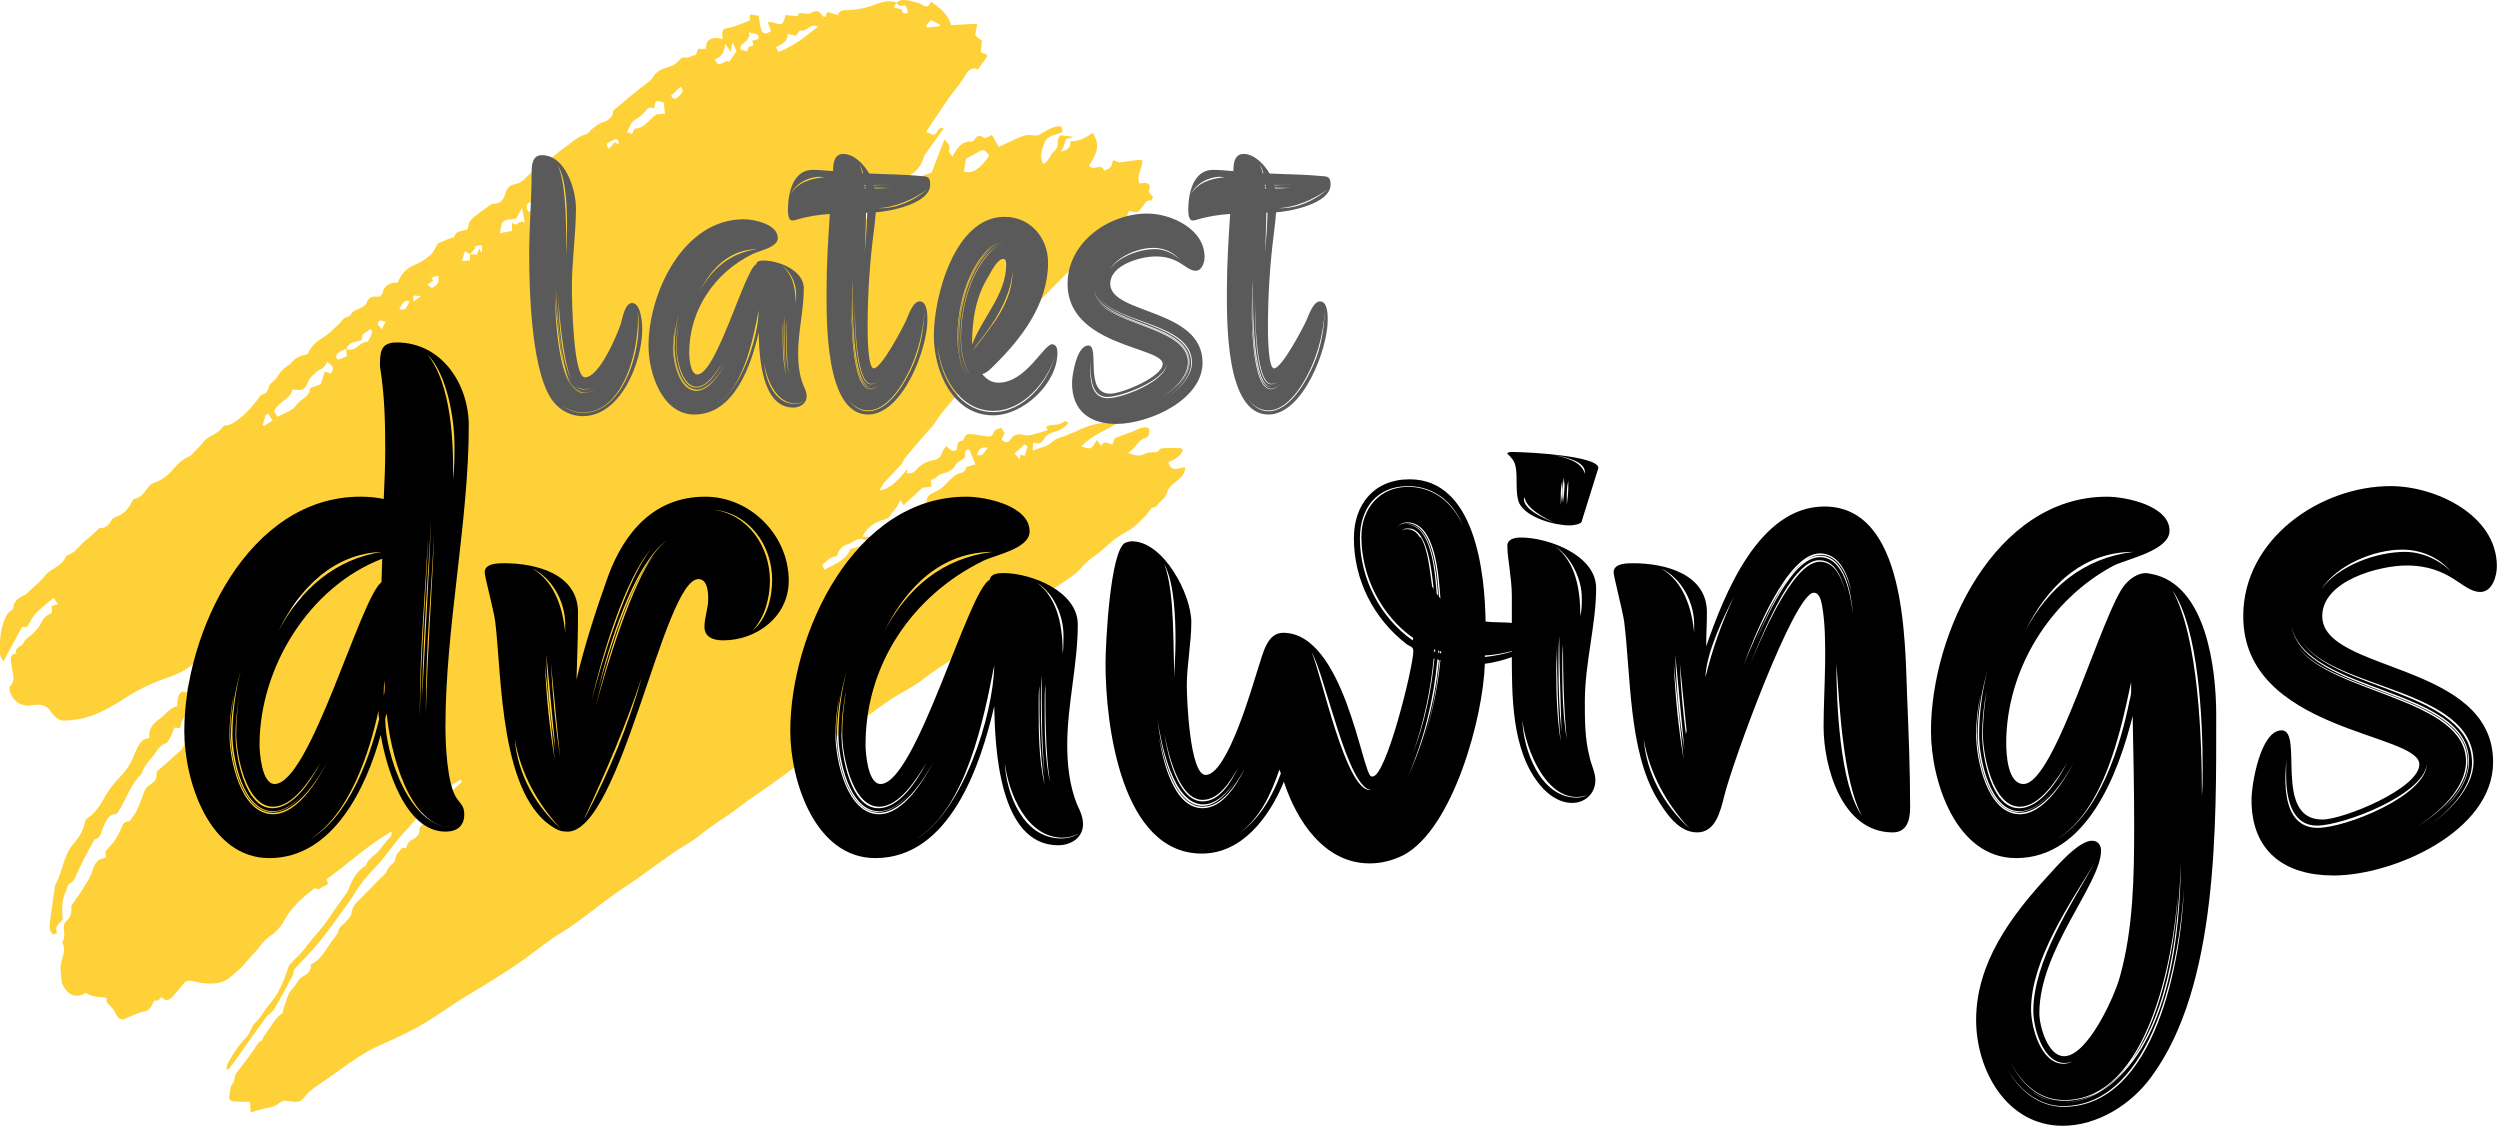
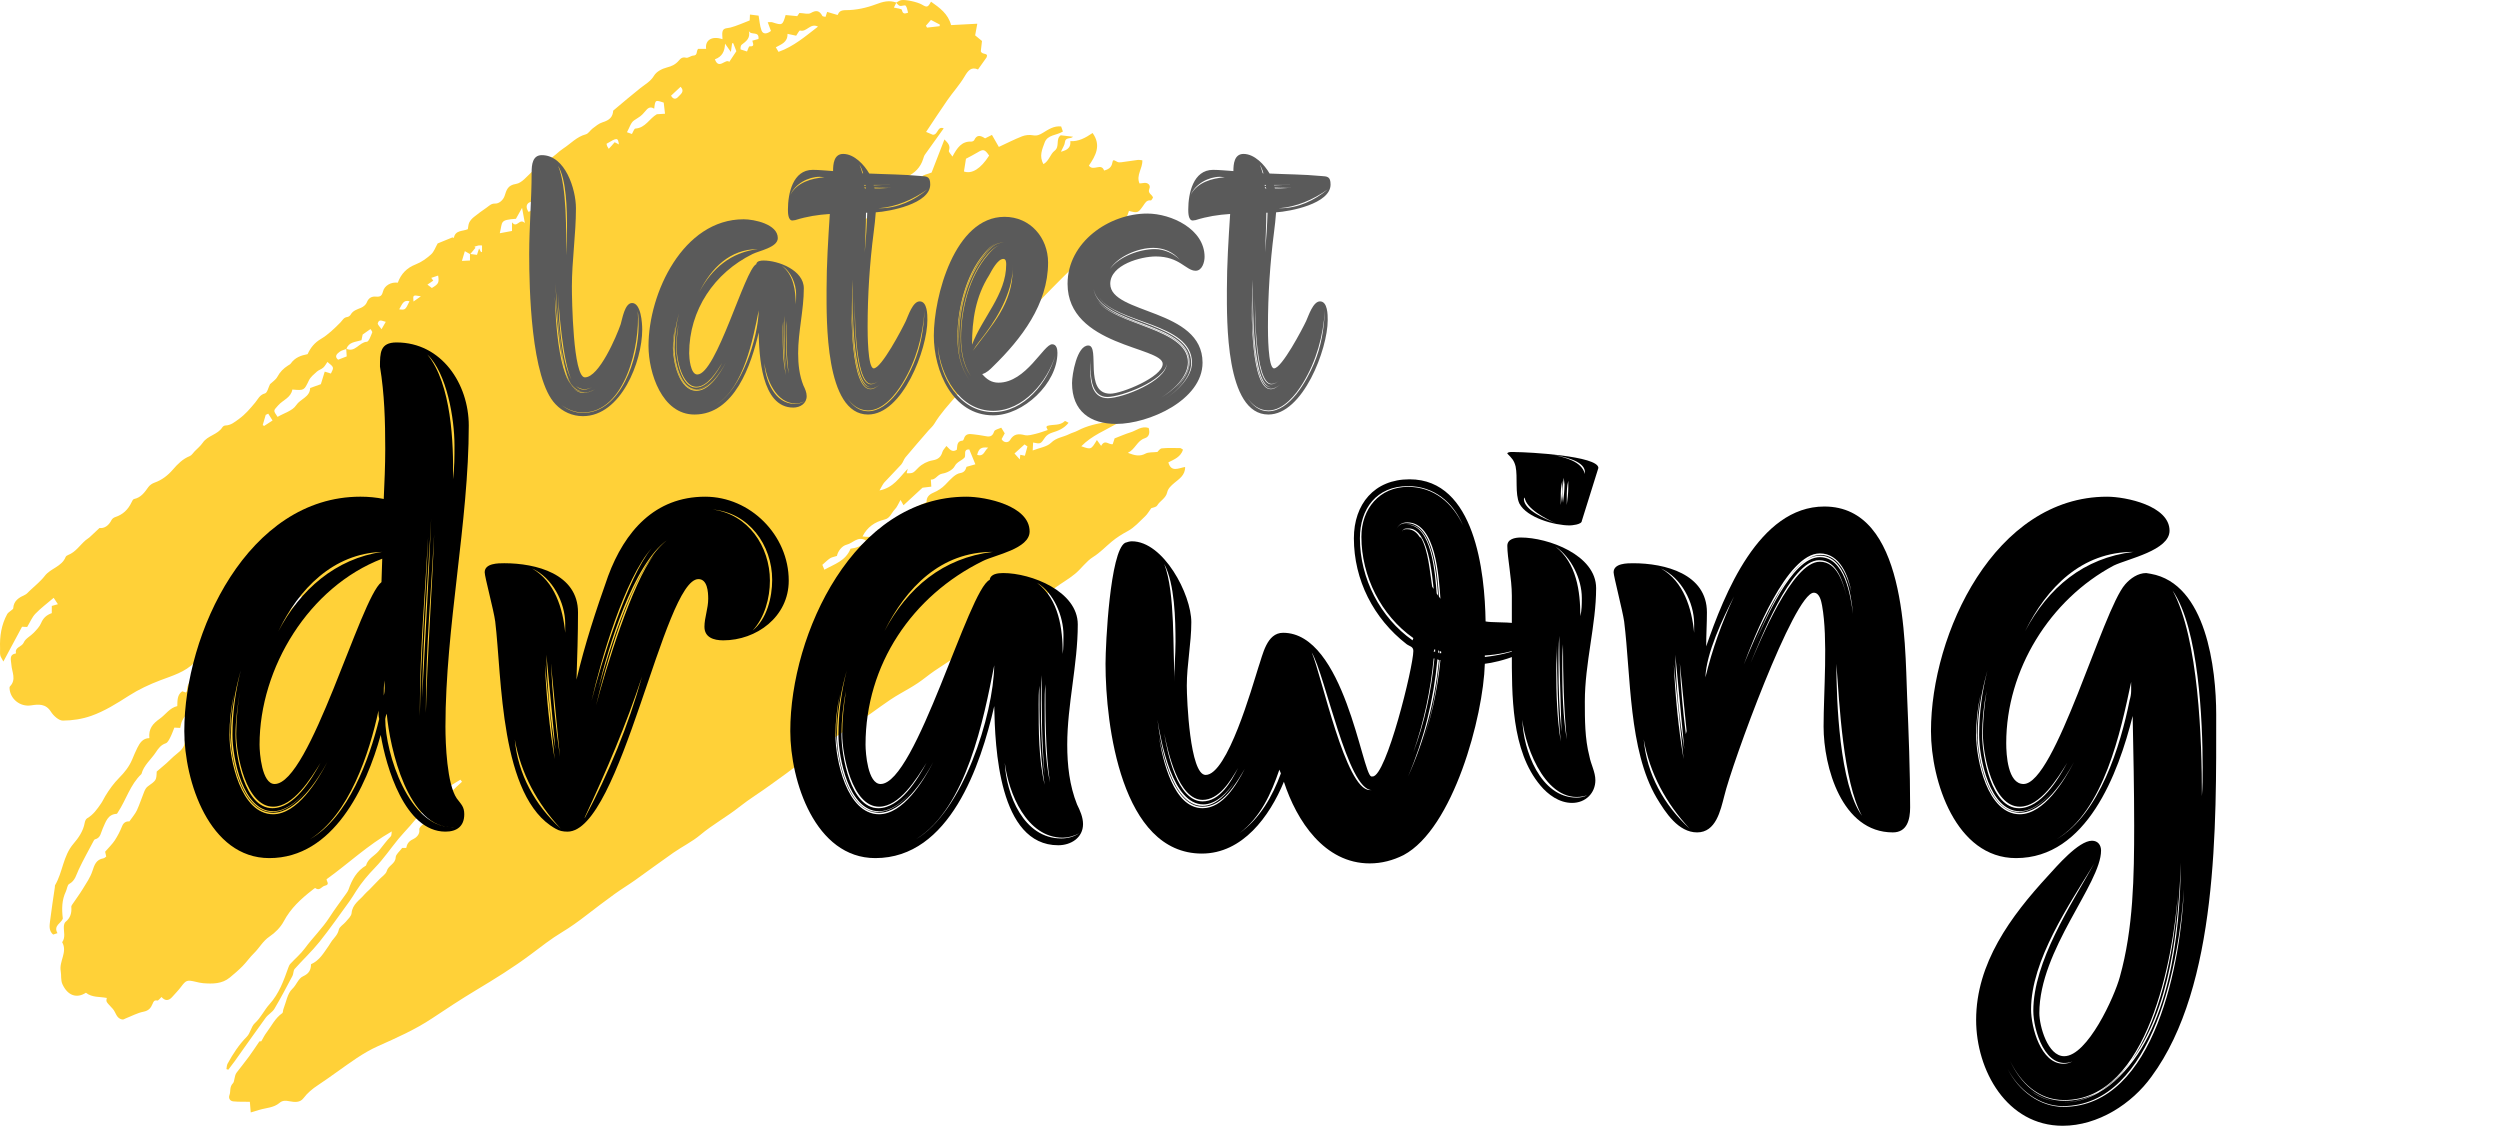
<svg xmlns="http://www.w3.org/2000/svg" width="208" height="94" viewBox="0 0 208 94" fill="none">
  <g clip-path="url(#clip0_1_4)">
    <path d="M74.558 0.228C74.698 0.154 74.83 0.038 74.978 0.012C75.362 -0.056 76.365 0.179 76.704 0.382C77.129 0.636 77.201 0.617 77.46 0.139C78.178 0.646 78.88 1.143 79.131 2.089C79.809 2.053 80.498 2.016 81.311 1.973C81.24 2.362 81.19 2.627 81.132 2.941C81.299 3.078 81.505 3.249 81.701 3.41C81.663 3.734 81.63 4.03 81.603 4.262C81.708 4.598 82.264 4.349 82.084 4.774C81.856 5.097 81.626 5.419 81.37 5.78C80.821 5.539 80.552 5.853 80.259 6.352C79.851 7.048 79.295 7.653 78.832 8.318C78.233 9.179 77.663 10.06 77.051 10.976C77.251 11.06 77.456 11.146 77.614 11.213C78.06 11.218 77.982 10.458 78.515 10.681C77.995 11.406 77.47 12.131 76.955 12.863C76.881 12.969 76.843 13.106 76.803 13.233C76.594 13.918 76.09 14.418 75.505 14.671C74.795 14.979 74.447 15.442 74.305 16.186C74.08 16.186 73.852 16.186 73.618 16.186C73.733 16.931 73.849 16.98 74.391 16.566C74.473 16.503 74.598 16.498 74.687 16.441C74.959 16.267 75.366 16.133 75.452 15.887C75.579 15.525 75.851 15.45 76.082 15.267C76.304 15.091 76.655 15.089 76.733 14.685C76.758 14.557 77.147 14.501 77.509 14.356C77.818 13.56 78.183 12.617 78.577 11.601C78.872 11.902 79.1 12.117 78.946 12.54C78.911 12.638 79.112 12.822 79.243 13.028C79.633 12.296 80.01 11.744 80.82 11.779C80.898 11.782 81.023 11.723 81.053 11.659C81.288 11.15 81.617 11.29 81.959 11.512C82.132 11.425 82.299 11.341 82.53 11.224C82.711 11.541 82.89 11.853 83.103 12.224C83.731 11.933 84.372 11.604 85.039 11.341C85.312 11.234 85.652 11.202 85.939 11.256C86.277 11.32 86.5 11.214 86.772 11.049C87.228 10.772 87.688 10.453 88.287 10.522C88.334 10.658 88.378 10.785 88.432 10.942C87.925 11.269 87.156 11.196 86.915 11.858C86.713 12.412 86.434 13.001 86.818 13.656C87.288 13.389 87.381 12.82 87.731 12.553C88.205 12.193 87.798 11.591 88.252 11.255C88.557 11.291 88.892 11.331 89.277 11.377C89.069 11.584 88.638 11.392 88.601 11.835C88.581 12.072 88.413 12.296 88.268 12.624C88.861 12.483 89.102 12.231 89.051 11.743C89.731 11.784 90.294 11.48 90.903 11.066C91.644 12.088 91.156 12.961 90.596 13.779C90.962 14.29 91.619 13.514 91.86 14.188C92.238 14.092 92.479 13.928 92.549 13.527C92.594 13.271 92.641 13.291 92.963 13.469C93.053 13.518 93.187 13.513 93.296 13.499C93.752 13.441 94.204 13.364 94.659 13.307C94.785 13.292 94.918 13.326 95.042 13.337C95.078 14.018 94.509 14.562 94.805 15.26C94.892 15.252 95.009 15.252 95.121 15.228C95.513 15.148 95.75 15.419 95.632 15.691C95.456 16.104 95.851 16.156 95.932 16.439C95.881 16.509 95.802 16.683 95.751 16.675C95.386 16.619 95.252 16.924 95.109 17.125C94.692 17.71 94.661 17.745 93.931 17.547C93.876 17.699 93.816 17.856 93.766 18.017C93.748 18.076 93.769 18.197 93.753 18.2C93.057 18.353 92.952 19.264 92.245 19.395C90.996 20.593 89.73 21.774 88.503 22.995C87.189 24.301 85.914 25.646 84.621 26.972C83.187 28.442 81.882 30.021 80.644 31.66C80.302 32.112 79.915 32.529 79.543 32.959C78.906 33.696 78.243 34.412 77.737 35.255C77.608 35.47 77.404 35.638 77.238 35.83C76.602 36.567 75.96 37.3 75.337 38.048C75.189 38.225 75.13 38.481 74.978 38.652C74.526 39.156 74.038 39.629 73.582 40.131C73.443 40.285 73.361 40.491 73.174 40.806C74.347 40.57 74.818 39.737 75.525 38.999C75.477 39.192 75.455 39.284 75.433 39.372C76.005 39.398 75.99 39.324 76.411 38.907C76.713 38.607 77.164 38.374 77.582 38.304C78.054 38.224 78.282 38.031 78.41 37.6C78.459 37.434 78.608 37.3 78.743 37.106C78.997 37.34 79.183 37.69 79.607 37.42C79.667 37.143 79.564 36.691 80.097 36.657C80.135 36.654 80.182 36.562 80.198 36.505C80.323 36.063 80.656 36.091 80.998 36.137C81.297 36.178 81.6 36.205 81.895 36.269C82.267 36.349 82.562 36.383 82.713 35.896C82.76 35.743 83.099 35.683 83.302 35.581C83.396 35.732 83.479 35.867 83.594 36.053C83.515 36.2 83.417 36.378 83.334 36.532C83.483 36.837 83.882 36.879 84.042 36.605C84.343 36.094 84.727 36.069 85.25 36.201C85.535 36.273 85.877 36.161 86.184 36.09C86.512 36.013 86.83 35.888 87.167 35.778C87.13 35.697 87.094 35.614 87.056 35.53C87.082 35.497 87.102 35.444 87.134 35.433C87.615 35.282 88.18 35.444 88.598 35.03C88.625 35.003 88.794 35.122 88.904 35.177C88.534 35.651 88.045 35.84 87.525 36.001C87.314 36.066 87.079 36.207 86.957 36.385C86.578 36.938 86.596 36.951 85.954 36.82C85.945 36.999 85.936 37.17 85.921 37.479C86.501 37.252 87.103 37.179 87.447 36.841C87.895 36.398 88.454 36.373 88.944 36.126C89.174 36.009 89.433 35.952 89.66 35.831C90.447 35.412 91.298 35.233 92.166 35.106C92.348 35.079 92.526 34.984 92.705 34.985C92.823 34.985 92.942 35.099 93.071 35.168C91.97 35.802 90.848 36.229 89.963 37.128C90.78 37.415 90.78 37.415 91.262 36.61C91.361 36.749 91.46 36.886 91.613 37.097C91.942 36.517 92.23 37.019 92.579 36.955C92.642 36.76 92.711 36.545 92.735 36.473C93.237 36.28 93.65 36.095 94.079 35.965C94.554 35.82 94.966 35.414 95.569 35.606C95.675 35.963 95.645 36.337 95.244 36.464C94.601 36.668 94.48 37.355 93.84 37.678C94.426 37.904 94.831 37.995 95.304 37.741C95.561 37.603 95.913 37.649 96.297 37.602C96.356 37.55 96.498 37.321 96.66 37.304C97.168 37.252 97.684 37.276 98.198 37.282C98.257 37.282 98.316 37.347 98.427 37.414C98.233 38.019 97.702 38.22 97.207 38.469C97.445 39.333 98.06 38.94 98.602 38.852C98.614 39.551 98.088 39.855 97.711 40.176C97.436 40.409 97.181 40.637 97.111 40.958C96.997 41.469 96.515 41.657 96.278 42.056C96.191 42.202 95.907 42.229 95.787 42.279C95.597 42.536 95.466 42.776 95.278 42.953C94.816 43.388 94.379 43.891 93.835 44.183C93.356 44.44 92.916 44.714 92.499 45.06C91.982 45.489 91.527 45.979 90.941 46.345C90.374 46.7 89.97 47.309 89.443 47.744C88.936 48.162 88.357 48.49 87.822 48.876C87.266 49.279 86.727 49.708 86.174 50.117C85.963 50.274 85.838 50.536 85.454 50.458C85.28 50.423 85.035 50.789 84.811 50.958C84.255 51.376 83.699 51.797 83.128 52.196C82.171 52.863 81.208 53.52 80.24 54.17C79.411 54.727 78.566 55.261 77.74 55.823C77.269 56.143 76.835 56.517 76.361 56.833C75.889 57.147 75.392 57.427 74.899 57.708C73.771 58.346 72.773 59.18 71.69 59.886C70.78 60.478 69.872 61.073 68.973 61.682C68.709 61.861 68.461 62.075 68.242 62.307C68.024 62.539 67.802 62.666 67.478 62.741C67.148 62.818 66.891 63.168 66.638 63.391C65.858 64.079 64.997 64.642 64.17 65.255C63.296 65.902 62.357 66.465 61.506 67.14C60.464 67.967 59.293 68.601 58.27 69.46C57.588 70.033 56.765 70.431 56.03 70.943C54.955 71.69 53.905 72.475 52.837 73.232C52.276 73.629 51.686 73.984 51.129 74.387C50.328 74.966 49.542 75.565 48.759 76.168C48.112 76.667 47.456 77.141 46.753 77.564C45.856 78.104 45.026 78.758 44.185 79.389C42.713 80.494 41.151 81.455 39.576 82.401C38.348 83.139 37.149 83.929 35.956 84.724C34.537 85.669 32.986 86.352 31.442 87.042C30.2 87.598 29.129 88.412 28.029 89.189C27.507 89.56 26.987 89.935 26.452 90.287C25.992 90.588 25.584 90.925 25.246 91.373C24.956 91.756 24.499 91.703 24.079 91.623C23.78 91.565 23.512 91.539 23.251 91.763C22.773 92.172 22.142 92.169 21.577 92.34C21.368 92.403 21.158 92.465 20.861 92.554C20.836 92.24 20.807 91.897 20.788 91.669C20.292 91.66 19.844 91.679 19.403 91.633C19.125 91.604 18.994 91.365 19.093 91.103C19.212 90.791 19.073 90.439 19.384 90.124C19.528 89.978 19.482 89.51 19.688 89.24C20.029 88.794 20.383 88.358 20.715 87.905C21.003 87.513 21.268 87.105 21.584 86.644C21.596 86.643 21.711 86.634 21.742 86.631C21.897 86.367 22.005 86.134 22.156 85.936C22.582 85.375 22.884 84.713 23.487 84.293C23.558 84.243 23.535 84.071 23.578 83.964C23.807 83.385 23.908 82.661 24.319 82.276C24.675 81.942 24.82 81.405 25.208 81.231C25.707 81.007 25.872 80.698 25.875 80.225C26.597 79.909 26.944 79.256 27.362 78.671C27.457 78.538 27.529 78.387 27.63 78.259C27.851 77.979 28.102 77.747 28.189 77.349C28.243 77.1 28.584 76.92 28.772 76.69C28.956 76.465 29.23 76.227 29.252 75.975C29.319 75.217 29.933 74.893 30.337 74.403C30.449 74.266 30.594 74.158 30.718 74.031C31.011 73.733 31.301 73.433 31.59 73.131C31.797 72.914 32.11 72.725 32.18 72.469C32.309 71.997 32.896 71.884 32.922 71.327C32.933 71.081 33.24 70.85 33.459 70.55C33.499 70.55 33.638 70.55 33.797 70.55C33.862 70.215 34.007 69.985 34.38 69.815C34.55 69.738 34.967 69.457 34.884 69.005C34.862 68.885 35.057 68.685 35.196 68.584C35.404 68.434 35.652 68.34 35.808 68.155C36.158 67.735 36.503 67.312 36.859 66.898C36.965 66.776 37.442 66.085 37.547 65.933C37.664 65.762 37.823 65.62 37.971 65.473C38.122 65.324 38.283 65.185 38.439 65.041C38.394 64.984 38.348 64.928 38.302 64.87C37.822 65.174 37.316 65.444 36.869 65.791C36.43 66.131 36.03 66.53 35.652 66.939C35.121 67.512 34.628 68.121 34.115 68.711C33.794 69.08 33.452 69.43 33.142 69.807C32.489 70.604 31.906 71.467 31.192 72.201C30.611 72.799 30.089 73.422 29.641 74.118C29.452 74.413 29.274 74.716 29.068 74.999C28.243 76.132 27.442 77.287 26.566 78.379C25.935 79.166 25.188 79.857 24.517 80.615C24.395 80.752 24.427 81.016 24.334 81.193C23.846 82.113 23.362 83.037 22.831 83.932C22.658 84.222 22.308 84.399 22.105 84.677C21.238 85.866 20.396 87.074 19.542 88.274C19.366 88.52 19.178 88.758 18.995 89C18.944 88.983 18.891 88.966 18.839 88.949C18.869 88.797 18.864 88.627 18.935 88.498C19.38 87.683 19.881 86.915 20.542 86.246C20.836 85.948 20.895 85.406 21.199 85.132C21.709 84.669 21.976 84.044 22.423 83.55C23.218 82.673 23.606 81.585 23.993 80.494C24.031 80.387 24.081 80.272 24.156 80.191C24.556 79.759 25.016 79.374 25.362 78.904C26.017 78.011 26.823 77.243 27.424 76.306C27.861 75.623 28.358 74.979 28.825 74.316C28.893 74.219 28.962 74.117 29 74.007C29.281 73.191 29.679 72.465 30.451 72.013C30.607 71.428 31.168 71.21 31.505 70.805C31.841 70.4 32.142 69.959 32.519 69.579C32.583 69.513 32.562 69.363 32.594 69.175C30.592 70.316 28.981 71.852 27.171 73.152C27.158 73.316 27.484 73.598 27.026 73.692C26.764 73.747 26.592 74.164 26.234 73.887C26.205 73.865 26.045 74.004 25.953 74.076C25.027 74.798 24.182 75.577 23.611 76.65C23.346 77.151 22.893 77.606 22.42 77.924C21.868 78.296 21.582 78.867 21.132 79.306C20.79 79.639 20.516 80.042 20.181 80.382C19.849 80.719 19.488 81.028 19.123 81.329C18.469 81.87 17.688 81.862 16.904 81.802C16.695 81.787 16.487 81.732 16.282 81.685C15.553 81.514 15.48 81.549 15.056 82.114C14.833 82.41 14.569 82.674 14.323 82.952C14.037 83.277 13.737 83.292 13.438 82.951C13.301 83.071 13.173 83.262 13.086 83.245C12.825 83.194 12.775 83.325 12.695 83.518C12.559 83.85 12.375 84.088 11.952 84.171C11.438 84.27 10.957 84.536 10.461 84.729C10.373 84.764 10.28 84.833 10.197 84.823C9.675 84.76 9.652 84.228 9.379 83.932C8.831 83.338 8.806 83.361 8.888 83.029C8.303 82.913 7.664 83.009 7.148 82.596C6.382 83.096 5.629 82.835 5.196 81.89C5.039 81.546 5.115 81.14 5.053 80.806C4.898 79.969 5.642 79.21 5.172 78.393C5.466 77.987 5.295 77.534 5.312 77.097C5.318 76.962 5.357 76.778 5.45 76.703C5.864 76.373 5.976 75.947 5.933 75.447C5.928 75.384 5.975 75.31 6.014 75.252C6.304 74.821 6.617 74.405 6.887 73.962C7.181 73.481 7.515 73 7.687 72.472C7.856 71.951 8.004 71.513 8.607 71.412C8.69 71.398 8.762 71.317 8.838 71.268C8.793 71.07 8.754 70.891 8.748 70.863C9.071 70.488 9.351 70.224 9.555 69.91C9.795 69.542 9.999 69.142 10.161 68.732C10.302 68.378 10.566 68.326 10.766 68.34C11.013 67.981 11.248 67.722 11.39 67.417C11.623 66.912 11.789 66.376 12.001 65.86C12.065 65.703 12.16 65.527 12.292 65.433C13.005 64.919 13.01 64.928 13.038 64.195C13.347 63.932 13.599 63.725 13.842 63.508C14.116 63.263 14.367 62.991 14.655 62.765C15.088 62.426 15.464 62.071 15.367 61.457C16.201 61.419 16.37 61.176 16.26 60.575C16.443 60.289 16.578 60.073 16.717 59.86C16.757 59.797 16.794 59.725 16.851 59.684C17.283 59.369 17.284 59.372 17.182 58.811C17.285 58.755 17.397 58.688 17.514 58.632C17.625 58.579 17.828 58.555 17.84 58.489C17.957 57.855 18.572 57.61 18.879 57.12C19.065 56.823 19.445 56.652 19.504 56.238C19.514 56.167 19.637 56.053 19.703 56.057C20.352 56.09 20.4 55.675 20.357 55.153C20.807 54.95 21.17 54.662 21.308 54.127C21.36 53.928 21.566 53.699 21.756 53.621C22.282 53.408 22.564 53.01 22.799 52.526C22.889 52.342 23.095 52.218 23.23 52.052C23.425 51.811 23.811 51.648 23.583 51.35C23.928 50.988 24.205 50.698 24.532 50.356C24.645 50.324 24.93 50.321 25.077 50.175C25.18 50.073 25.095 49.778 25.093 49.604C24.588 49.902 24.091 50.08 23.753 50.42C23.069 51.108 22.001 51.305 21.54 52.302C21.377 52.654 20.871 52.845 20.518 53.105C20.468 53.142 20.369 53.133 20.339 53.178C19.993 53.69 19.649 54.204 19.321 54.728C19.172 54.966 19.046 55.148 18.767 55.322C18.3 55.611 17.978 56.151 17.627 56.611C17.324 57.009 17.066 57.441 16.785 57.858C16.71 57.97 16.623 58.18 16.553 58.175C16.129 58.143 16.18 58.396 16.146 58.69C16.109 59.014 16.021 59.348 15.585 59.452C15.414 59.492 15.269 59.755 15.168 59.946C15.072 60.129 15.049 60.35 14.991 60.563C14.83 60.554 14.698 60.548 14.508 60.537C14.398 60.805 14.301 61.089 14.165 61.353C14.07 61.536 13.953 61.787 13.792 61.841C13.392 61.974 13.176 62.268 12.969 62.584C12.572 63.191 11.964 63.657 11.768 64.398C10.836 65.277 10.502 66.528 9.822 67.564C9.787 67.617 9.746 67.708 9.704 67.71C8.943 67.759 8.801 68.392 8.548 68.929C8.388 69.269 8.382 69.726 7.898 69.833C7.861 69.841 7.825 69.893 7.804 69.933C7.381 70.734 6.938 71.524 6.551 72.342C6.341 72.786 6.257 73.276 5.755 73.546C5.597 73.63 5.58 73.964 5.479 74.175C5.14 74.882 5.13 75.623 5.227 76.428C5.11 76.801 4.416 77.005 4.782 77.64C4.658 77.68 4.54 77.718 4.42 77.756C4.042 77.43 4.121 77.004 4.167 76.613C4.281 75.673 4.431 74.738 4.566 73.801C4.573 73.754 4.555 73.695 4.577 73.658C5.222 72.572 5.242 71.218 6.108 70.205C6.526 69.717 6.93 69.149 7.047 68.457C7.07 68.323 7.141 68.147 7.245 68.086C7.763 67.786 8.078 67.328 8.41 66.846C8.553 66.639 8.641 66.428 8.763 66.228C9.088 65.693 9.463 65.171 9.902 64.728C10.357 64.271 10.742 63.79 10.994 63.197C11.133 62.869 11.266 62.536 11.427 62.22C11.634 61.814 11.87 61.424 12.427 61.411C12.349 60.635 12.702 60.213 13.289 59.801C13.774 59.462 14.108 58.896 14.75 58.747C14.764 58.274 14.737 57.811 15.162 57.516C15.267 57.551 15.372 57.587 15.472 57.62C15.511 57.555 15.556 57.516 15.555 57.476C15.548 57.005 15.792 56.669 16.119 56.37C16.467 56.053 16.543 55.629 16.617 55.133C16.437 55.119 16.25 55.049 16.194 55.107C15.403 55.925 14.329 56.222 13.334 56.601C12.417 56.951 11.541 57.36 10.727 57.881C9.72 58.525 8.706 59.166 7.587 59.561C6.842 59.823 6.019 59.95 5.23 59.954C4.895 59.956 4.452 59.556 4.241 59.222C3.804 58.528 3.205 58.592 2.576 58.689C1.675 58.827 0.828 58.153 0.792 57.239C0.791 57.195 0.8 57.136 0.828 57.108C1.384 56.54 0.984 55.904 0.946 55.3C0.921 54.904 0.725 54.475 1.333 54.358C1.203 53.827 1.822 53.834 1.976 53.459C2.111 53.128 2.54 52.929 2.81 52.643C3.04 52.4 3.293 52.143 3.418 51.842C3.593 51.42 3.868 51.17 4.309 51.013C4.309 50.827 4.309 50.623 4.309 50.413C4.467 50.369 4.598 50.332 4.817 50.271C4.675 50.054 4.559 49.878 4.466 49.738C3.914 50.211 3.39 50.599 2.944 51.063C2.667 51.351 2.508 51.753 2.26 52.164C2.223 52.162 2.088 52.156 1.834 52.145C1.365 53.02 0.856 53.968 0.281 55.04C0.146 54.777 0.046 54.651 0.02 54.512C-0.015 54.326 0.014 54.13 0.006 53.938C-0.034 52.939 0.115 51.978 0.598 51.093C0.667 50.968 0.819 50.889 0.931 50.788C0.991 50.733 1.096 50.678 1.1 50.619C1.133 49.972 1.584 49.713 2.089 49.483C2.227 49.42 2.334 49.282 2.448 49.171C2.879 48.758 3.363 48.385 3.724 47.916C4.214 47.277 5.142 47.151 5.462 46.337C5.491 46.265 5.593 46.205 5.674 46.173C6.296 45.929 6.644 45.362 7.122 44.948C7.225 44.858 7.351 44.795 7.452 44.703C7.705 44.475 7.949 44.238 8.278 43.929C8.668 43.98 9.037 43.751 9.279 43.267C9.332 43.159 9.466 43.06 9.584 43.023C10.224 42.817 10.659 42.396 10.943 41.794C10.992 41.689 11.065 41.536 11.149 41.519C11.732 41.399 12.031 40.964 12.346 40.521C12.462 40.358 12.665 40.224 12.856 40.156C13.472 39.939 13.964 39.555 14.382 39.071C14.783 38.607 15.202 38.183 15.788 37.947C15.948 37.882 16.059 37.69 16.19 37.554C16.419 37.318 16.684 37.106 16.867 36.837C17.281 36.227 18.112 36.173 18.505 35.545C18.55 35.474 18.66 35.403 18.741 35.402C19.215 35.39 19.519 35.118 19.891 34.849C20.427 34.46 20.823 33.982 21.233 33.491C21.468 33.209 21.599 32.85 22.047 32.731C22.241 32.678 22.331 32.228 22.466 31.962C22.67 31.766 22.948 31.596 23.079 31.347C23.294 30.941 23.591 30.65 23.963 30.412C24.043 30.361 24.141 30.318 24.192 30.245C24.537 29.746 25.055 29.566 25.592 29.466C25.846 28.912 26.176 28.509 26.704 28.197C27.304 27.843 27.822 27.331 28.32 26.832C28.5 26.652 28.59 26.409 28.892 26.375C28.994 26.364 29.123 26.272 29.174 26.18C29.369 25.835 29.704 25.747 30.033 25.61C30.227 25.53 30.448 25.35 30.518 25.162C30.663 24.776 30.942 24.647 31.28 24.678C31.636 24.711 31.773 24.614 31.862 24.257C31.989 23.749 32.545 23.447 33.097 23.519C33.362 22.792 33.838 22.288 34.588 21.997C35.053 21.817 35.489 21.504 35.864 21.167C36.112 20.945 36.229 20.574 36.413 20.255C36.805 20.093 37.217 19.921 37.631 19.756C37.664 19.743 37.718 19.782 37.762 19.797C37.877 19.129 38.496 19.259 38.924 19.067C38.961 18.88 38.962 18.676 39.043 18.511C39.128 18.34 39.27 18.183 39.42 18.062C39.765 17.783 40.125 17.521 40.492 17.27C40.708 17.122 40.86 16.922 41.217 16.936C41.505 16.947 41.866 16.657 41.982 16.302C42.144 15.806 42.234 15.411 42.93 15.304C43.413 15.23 43.839 14.671 44.257 14.292C44.698 13.892 45.116 13.494 45.678 13.238C46.111 13.041 46.442 12.628 46.851 12.364C47.474 11.962 47.98 11.377 48.74 11.176C48.957 11.119 49.107 10.835 49.309 10.686C49.566 10.496 49.825 10.269 50.119 10.18C50.726 9.995 50.983 9.73 51.018 9.205C51.821 8.535 52.536 7.916 53.277 7.331C53.683 7.01 54.127 6.781 54.421 6.288C54.616 5.961 55.086 5.713 55.477 5.616C55.892 5.514 56.215 5.354 56.479 5.04C56.639 4.851 56.783 4.726 57.081 4.803C57.255 4.848 57.48 4.633 57.686 4.625C58.067 4.609 57.906 4.26 58.085 4.063C58.284 4.063 58.519 4.063 58.75 4.063C58.648 3.37 59.201 2.952 60.112 3.262C60.112 3.028 60.054 2.782 60.125 2.583C60.225 2.305 60.527 2.359 60.772 2.293C61.312 2.149 61.826 1.909 62.373 1.701C62.38 1.555 62.388 1.393 62.397 1.21C62.672 1.245 62.927 1.278 63.116 1.302C63.188 1.699 63.212 2.132 63.353 2.523C63.473 2.855 63.782 2.854 64.144 2.576C64.067 2.366 63.986 2.147 63.876 1.85C64.026 1.85 64.154 1.819 64.262 1.855C65.086 2.122 65.112 2.113 65.364 1.251C65.663 1.28 65.974 1.31 66.331 1.344C66.38 1.272 66.482 1.121 66.51 1.08C66.88 1.091 67.237 1.212 67.451 1.087C67.906 0.821 68.178 0.873 68.42 1.325C68.45 1.38 68.59 1.376 68.685 1.401C68.73 1.262 68.768 1.144 68.818 0.991C69.118 1.08 69.384 1.158 69.688 1.248C69.808 0.971 69.946 0.843 70.388 0.844C71.216 0.844 72.081 0.658 72.862 0.363C73.456 0.139 73.98 -0.008 74.577 0.214C74.511 0.348 74.445 0.483 74.372 0.629C74.64 0.701 75.012 0.722 75.034 0.822C75.112 1.175 75.265 1.156 75.552 1.057C75.483 0.835 75.47 0.602 75.349 0.473C75.277 0.397 75.025 0.524 74.87 0.487C74.752 0.459 74.661 0.318 74.558 0.228ZM69.806 20.262C70.135 20.117 70.55 20.029 70.261 19.328C70.037 19.615 69.86 19.823 69.711 20.05C69.687 20.086 69.786 20.205 69.829 20.286C69.526 20.183 69.315 20.292 69.25 20.597C69.227 20.709 69.324 20.846 69.413 21.112C69.592 20.725 69.699 20.493 69.806 20.262ZM39.102 21.129C39.303 21.155 39.504 21.181 39.684 21.204C39.746 21.015 39.795 20.865 39.859 20.671C39.934 20.814 39.977 20.897 40.021 20.979C40.049 20.971 40.077 20.962 40.105 20.953C40.105 20.777 40.105 20.602 40.105 20.422C39.985 20.422 39.889 20.408 39.8 20.426C39.688 20.448 39.581 20.495 39.472 20.531C39.501 20.56 39.53 20.588 39.56 20.616C39.413 20.793 39.265 20.969 39.118 21.147C38.973 21.065 38.828 20.984 38.675 20.897C38.586 21.193 38.513 21.437 38.432 21.708C38.664 21.697 38.884 21.686 39.103 21.675C39.102 21.455 39.102 21.292 39.102 21.129ZM28.804 29.011C29.542 29.368 29.878 28.47 30.52 28.436C30.686 28.427 30.849 27.947 30.966 27.664C30.997 27.587 30.856 27.438 30.822 27.377C30.592 27.538 30.39 27.681 30.172 27.834C30.142 27.98 30.106 28.157 30.075 28.306C29.568 28.463 29.021 28.444 28.824 29.031C28.633 29.108 28.415 29.148 28.257 29.269C28.041 29.434 27.791 29.646 28.13 29.93C28.36 29.84 28.584 29.753 28.847 29.651C28.833 29.425 28.819 29.218 28.804 29.011ZM80.644 37.39C80.138 37.372 80.361 37.814 80.269 38.045C80.028 38.34 79.637 38.384 79.421 38.8C79.262 39.104 78.782 39.345 78.413 39.403C77.983 39.47 77.856 39.933 77.446 39.902C77.461 40.121 77.472 40.279 77.486 40.489C77.182 40.526 76.91 40.558 76.754 40.577C76.186 41.101 75.683 41.565 75.172 42.036C75.094 41.898 75.043 41.806 74.924 41.593C74.735 41.918 74.64 42.19 74.457 42.371C74.173 42.653 74.065 43.112 73.61 43.221C72.796 43.415 72.159 43.843 71.761 44.633C72.65 44.736 72.832 44.65 73.032 44.059C73.745 44.29 74.125 43.66 74.499 43.33C75.268 42.65 76.121 42.19 77.092 41.782C77.071 41.399 77.267 41.155 77.663 40.989C78.022 40.84 78.376 40.61 78.645 40.33C79.121 39.834 79.483 39.425 79.889 39.36C80.243 39.303 80.335 39.096 80.415 38.838C80.666 38.767 80.908 38.7 81.152 38.631C80.99 38.235 80.835 37.856 80.644 37.39ZM24.325 32.408C24.204 33.097 23.54 33.276 23.149 33.722C22.756 34.171 22.702 34.123 23.095 34.684C23.625 34.372 24.337 34.179 24.64 33.716C24.986 33.184 25.788 33.046 25.805 32.282C26.084 32.182 26.363 32.082 26.696 31.964C26.79 31.66 26.897 31.312 27.017 30.92C27.164 30.965 27.348 31.022 27.532 31.079C27.796 30.558 27.796 30.558 27.24 30.115C27.132 30.268 27.037 30.457 26.892 30.588C26.738 30.726 26.512 30.785 26.357 30.924C26.117 31.141 25.841 31.362 25.705 31.643C25.296 32.487 25.319 32.499 24.325 32.408ZM54.429 9.044C54.065 8.801 53.863 9.044 53.695 9.244C53.313 9.7 53.289 9.656 52.749 10.021C52.48 10.203 52.374 10.631 52.163 11.001C52.354 11.07 52.479 11.114 52.577 11.149C52.682 10.972 52.763 10.702 52.858 10.697C53.704 10.648 54.028 9.855 54.652 9.504C54.87 9.491 55.101 9.476 55.329 9.463C55.289 9.123 55.255 8.826 55.221 8.537C54.517 8.303 54.517 8.303 54.429 9.044ZM82.296 12.945C81.929 12.411 81.812 12.387 81.319 12.689C81.017 12.874 80.696 13.03 80.369 13.206C80.321 13.511 80.261 13.889 80.201 14.267C80.863 14.501 81.602 14.034 82.296 12.945ZM72.058 44.979C71.378 44.554 70.967 45.195 70.454 45.314C70.041 45.409 69.711 45.872 69.632 46.252C69.386 46.334 69.2 46.358 69.059 46.452C68.843 46.595 68.658 46.787 68.419 46.993C68.442 47.049 68.5 47.19 68.587 47.401C69.427 46.93 70.359 46.67 70.764 45.652C71.212 45.58 71.707 45.493 72.058 44.979ZM65.521 2.816C65.539 3.526 65.002 3.682 64.549 3.935C64.638 4.087 64.707 4.203 64.773 4.315C66.046 3.863 67.014 3.017 68.057 2.214C67.415 1.882 67.118 2.702 66.56 2.539C66.501 2.522 66.354 2.814 66.241 2.971C66.036 2.927 65.835 2.884 65.521 2.816ZM43.667 18.557C43.589 18.124 43.526 17.785 43.436 17.292C43.211 17.694 43.067 17.951 42.926 18.203C41.55 18.302 41.826 18.438 41.581 19.405C41.941 19.337 42.261 19.279 42.598 19.216C42.598 18.984 42.598 18.801 42.598 18.497C43.02 19.046 43.211 18.1 43.667 18.557ZM45.145 17.016C45.489 15.911 45.489 15.911 45.024 15.66C44.994 15.828 44.959 16.119 44.937 16.118C44.458 16.097 44.523 16.695 44.125 16.81C43.831 16.895 43.682 17.214 43.98 17.632C44.331 17.446 44.684 17.259 45.145 17.016ZM61.265 4.26C61.183 4.048 61.097 3.827 61.011 3.605C60.978 3.6 60.945 3.595 60.913 3.59C60.881 3.809 60.85 4.029 60.809 4.321C60.621 4.055 60.472 3.844 60.324 3.633C60.302 4.271 60.079 4.719 59.48 4.934C59.808 5.844 60.37 4.84 60.676 5.148C60.876 4.849 61.06 4.57 61.265 4.26ZM62.307 2.582C62.447 3.192 62.065 3.446 61.707 3.721C61.659 3.758 61.635 3.84 61.619 3.906C61.604 3.968 61.616 4.037 61.616 4.111C61.803 4.171 61.978 4.228 62.153 4.285C62.226 4.126 62.302 3.853 62.358 3.858C62.837 3.894 62.629 3.605 62.595 3.383C62.765 3.336 62.937 3.289 63.105 3.243C63.182 2.547 62.481 2.969 62.307 2.582ZM70.975 18.398C70.803 18.696 70.653 18.926 70.534 19.172C70.391 19.462 70.521 19.615 70.817 19.653C71.132 19.517 70.994 18.975 71.437 18.961C71.398 18.814 71.389 18.648 71.31 18.529C71.26 18.453 71.105 18.445 70.975 18.398ZM85.241 36.976C84.956 37.233 84.714 37.452 84.405 37.731C84.516 37.855 84.65 38.003 84.848 38.225C84.871 37.997 84.88 37.916 84.888 37.839C85.025 37.867 85.15 37.892 85.271 37.917C85.354 37.615 85.422 37.367 85.484 37.141C85.365 37.06 85.287 37.006 85.241 36.976ZM36.047 23.347C35.865 23.472 35.721 23.572 35.562 23.681C35.719 23.801 35.825 23.882 35.929 23.961C36.489 23.631 36.547 23.517 36.453 22.927C36.265 22.99 36.081 23.052 35.878 23.12C35.929 23.189 35.98 23.258 36.047 23.347ZM56.625 7.22C56.337 7.489 56.081 7.729 55.831 7.962C55.998 8.259 56.215 8.285 56.409 8.074C56.624 7.839 57.003 7.609 56.625 7.22ZM22.676 34.985C22.547 34.78 22.432 34.599 22.317 34.417C22.247 34.45 22.178 34.484 22.108 34.518C22.025 34.801 21.941 35.084 21.858 35.367C21.897 35.391 21.937 35.415 21.977 35.438C22.201 35.293 22.425 35.148 22.676 34.985ZM77.036 2.14C77.067 2.193 77.099 2.246 77.131 2.298C77.479 2.259 77.828 2.218 78.176 2.178C78.182 2.134 78.188 2.088 78.193 2.044C77.957 1.921 77.721 1.798 77.454 1.658C77.298 1.837 77.167 1.989 77.036 2.14ZM50.65 12.382C50.738 12.287 50.813 12.207 50.886 12.125C50.975 12.025 51.062 11.924 51.14 11.833C51.276 11.904 51.373 11.955 51.492 12.017C51.414 11.433 51.348 11.432 50.464 11.961C50.479 12.024 50.487 12.093 50.513 12.155C50.541 12.219 50.585 12.277 50.65 12.382ZM82.221 37.245C81.635 37.175 81.431 37.314 81.301 37.841C81.868 38.04 81.903 37.468 82.221 37.245ZM33.213 25.737C33.721 25.793 33.721 25.793 34.072 25.06C33.541 24.924 33.451 25.346 33.213 25.737ZM72.709 17.847C72.425 17.669 72.24 17.553 71.965 17.382C71.939 17.757 71.575 17.983 71.985 18.23C72.165 18.135 72.347 18.039 72.709 17.847ZM32.096 26.776C31.826 26.729 31.546 26.496 31.433 26.892C31.401 27.002 31.604 27.18 31.742 27.392C31.899 27.118 31.989 26.962 32.096 26.776ZM45.949 15.519C45.93 15.825 45.913 16.081 45.897 16.338C45.943 16.351 45.989 16.365 46.035 16.379C46.167 16.135 46.301 15.892 46.465 15.589C46.272 15.563 46.159 15.548 45.949 15.519ZM35.017 24.653C34.35 24.532 34.35 24.532 34.402 25.086C34.604 24.944 34.774 24.824 35.017 24.653Z" fill="#FFD138" />
-     <path d="M206.361 49.251C204.858 49.251 203.919 47.049 200.225 47.049C197.971 47.049 193.212 48.307 193.212 51.264C193.212 55.982 207.426 55.038 207.426 63.405C207.426 69.193 199.098 72.841 194.151 72.841C190.144 72.841 187.326 70.891 187.326 66.551C187.326 65.23 188.077 60.763 189.831 60.763C191.709 60.763 189.079 68.186 193.212 68.186C194.965 68.186 201.289 65.607 201.289 63.594C201.289 60.952 186.637 60.889 186.637 51.264C186.637 44.847 193.024 40.444 198.91 40.444C202.604 40.444 207.739 42.834 207.739 47.112C207.739 47.93 207.363 49.251 206.361 49.251ZM193.149 48.999C194.589 47.049 197.72 45.917 200.1 45.917C201.477 45.917 202.917 46.546 203.919 47.553C202.917 46.357 201.415 45.728 199.849 45.728C197.532 45.728 194.464 46.986 193.149 48.999ZM190.645 52.082C191.709 57.869 205.359 57.24 205.359 63.405C205.359 64.915 204.295 66.362 203.293 67.305C204.357 66.362 205.422 64.915 205.422 63.342C205.422 57.114 191.834 57.744 190.645 52.082ZM205.798 63.405C205.798 57.24 194.026 57.366 191.521 53.34C193.963 57.429 205.672 57.429 205.672 63.468C205.672 65.67 203.481 67.809 201.728 68.941C203.481 67.809 205.798 65.67 205.798 63.405ZM205.171 63.342C205.171 65.607 202.855 67.683 201.101 68.752C202.917 67.683 205.297 65.607 205.297 63.342C205.297 57.995 194.088 57.618 191.271 53.906C193.963 57.681 205.171 58.121 205.171 63.342ZM192.836 68.878C195.153 68.878 201.79 66.236 201.915 63.594C201.602 66.173 194.902 68.689 192.774 68.689C190.582 68.689 190.206 66.236 190.206 64.475C190.206 63.846 190.206 63.217 190.331 62.587C190.206 63.342 190.144 64.097 190.144 64.789C190.144 66.676 190.582 68.878 192.836 68.878Z" fill="black" />
    <path d="M178.565 47.678L178.94 47.741C183.574 48.559 184.388 55.667 184.388 59.442C184.388 68.564 184.576 82.026 179.003 89.575C177.375 91.839 174.557 93.664 171.614 93.664C166.981 93.664 164.414 89.072 164.414 84.857C164.414 80.139 167.294 76.238 170.362 72.904C171.113 72.086 172.929 69.948 174.056 69.948C174.557 69.948 174.808 70.325 174.808 70.765C174.808 73.533 169.673 79.006 169.673 84.29C169.673 85.36 170.362 87.876 171.74 87.876C173.681 87.876 175.935 82.907 176.373 81.271C177.5 77.245 177.563 72.904 177.563 68.689C177.563 65.67 177.5 62.65 177.438 59.568C176.248 64.349 173.618 71.394 167.732 71.394C162.723 71.394 160.657 64.978 160.657 60.826C160.657 52.711 165.979 41.325 175.309 41.325C176.874 41.325 180.506 42.079 180.506 44.155C180.506 45.791 177.062 46.483 175.872 47.049C170.55 49.88 166.918 55.73 166.918 61.832C166.918 62.776 167.043 65.229 168.358 65.229C170.988 65.229 174.933 50.761 176.812 48.622C177.25 48.118 177.876 47.678 178.565 47.678ZM177.5 45.917C173.18 45.917 170.299 48.873 168.484 52.522C170.425 48.873 173.368 46.42 177.5 45.917ZM183.198 66.236C183.261 65.481 183.261 64.663 183.261 63.846C183.261 60.071 182.948 52.27 180.756 49.125C182.948 53.151 183.198 61.644 183.198 66.236ZM164.664 61.14C164.664 59.316 164.914 57.492 165.353 55.793C164.852 57.555 164.539 59.379 164.539 61.203C164.539 63.091 165.478 67.557 167.92 67.557C169.423 67.557 170.613 66.11 171.364 65.041C170.675 66.047 169.423 67.494 168.045 67.494C165.541 67.494 164.664 63.091 164.664 61.14ZM171.113 69.822C174.683 67.746 176.436 62.021 177.187 58.247C177.25 58.058 177.312 57.743 177.312 57.492V56.737C176.436 60.889 175.058 67.431 171.113 69.822ZM168.045 67.117C165.791 67.117 164.977 62.776 164.977 61.078C164.977 59.882 165.102 58.687 165.29 57.492C165.04 58.687 164.914 59.945 164.914 61.14C164.914 62.902 165.666 67.243 167.983 67.243C169.799 67.243 171.239 64.852 171.99 63.468C171.176 64.789 169.736 67.117 168.045 67.117ZM168.045 67.746C170.049 67.746 171.74 64.978 172.554 63.405C171.74 64.915 169.986 67.62 168.045 67.62C165.353 67.62 164.476 62.965 164.476 60.952C164.476 59.882 164.601 58.813 164.789 57.743C164.539 58.876 164.414 60.008 164.414 61.14C164.414 63.216 165.353 67.746 168.045 67.746ZM181.445 71.772C181.257 76.993 180.631 84.039 177.187 88.442C175.935 90.141 173.931 91.714 171.74 91.714C170.738 91.714 169.736 91.336 168.985 90.77C169.736 91.399 170.8 91.714 171.802 91.714C173.305 91.714 174.808 90.959 175.935 89.952C180.568 85.8 181.382 77.685 181.445 71.772ZM174.244 71.835C172.178 75.232 168.985 79.887 168.985 83.976C168.985 85.486 169.799 88.505 171.677 88.505C171.927 88.505 172.178 88.442 172.428 88.317C170.174 89.134 169.172 85.674 169.172 84.102C169.172 80.013 172.303 75.295 174.244 71.835ZM171.677 92.091C179.379 92.091 181.508 79.698 181.696 73.974C181.382 79.572 179.254 92.028 171.614 92.028C169.673 92.028 167.92 90.644 167.043 88.946C167.92 90.707 169.673 92.091 171.677 92.091ZM171.74 91.525C169.611 91.525 168.108 90.078 167.231 88.254C168.108 90.141 169.611 91.588 171.74 91.588C178.815 91.588 180.944 79.761 181.195 74.414C180.819 79.573 178.753 91.525 171.74 91.525Z" fill="black" />
    <path d="M151.785 42.142C158.61 42.142 158.484 53.34 158.672 57.932C158.798 60.952 158.923 64.097 158.923 67.18C158.923 68.186 158.672 69.256 157.483 69.256C153.225 69.256 151.722 63.783 151.722 60.449C151.722 57.555 152.098 53.151 151.597 50.383C151.534 50.069 151.409 49.314 150.908 49.314C149.28 49.314 144.083 63.594 143.457 66.236C143.144 67.431 142.768 69.256 141.202 69.256C139.637 69.256 138.573 67.62 137.821 66.362C135.504 62.399 135.692 56.234 135.129 51.705C135.004 50.824 134.252 47.93 134.252 47.615C134.252 46.861 135.379 46.861 135.88 46.861C138.51 46.861 142.016 47.741 142.016 50.95C142.016 51.893 141.954 52.837 141.954 53.78C143.457 49.44 146.337 42.142 151.785 42.142ZM145.085 55.29C145.961 53.214 148.779 46.169 151.471 46.169C153.037 46.169 153.726 47.993 154.039 49.251C153.788 47.93 153.1 46.043 151.409 46.043C148.654 46.043 145.899 53.089 145.085 55.29ZM154.164 51.075C154.039 49.503 153.538 46.231 151.409 46.231C148.904 46.231 146.838 51.705 145.961 53.592C146.838 51.767 149.029 46.357 151.409 46.357C153.475 46.357 153.976 49.566 154.164 51.075ZM151.409 46.735C152.849 46.735 153.35 48.496 153.663 49.691C153.35 48.496 152.912 46.609 151.346 46.609C148.967 46.609 146.4 53.403 145.648 55.164C146.4 53.466 149.092 46.735 151.409 46.735ZM140.952 52.648V51.893C140.952 50.132 139.888 48.056 138.197 47.301C140.075 48.37 140.764 50.635 140.952 52.648ZM141.891 56.36C142.455 54.032 143.269 51.767 144.271 49.629C143.331 51.453 141.954 54.347 141.891 56.36ZM140.138 62.336L139.387 54.472C139.449 57.114 139.7 59.757 140.138 62.336ZM139.762 55.164C139.825 57.114 140.013 59.128 140.263 61.078C140.263 61.015 140.326 60.889 140.326 60.826L139.762 55.164ZM152.786 55.227C152.786 58.247 153.037 65.293 154.915 67.872C153.35 65.041 153.037 58.561 152.786 55.227ZM140.075 63.154L139.261 55.29C139.387 57.932 139.637 60.575 140.075 63.154ZM136.757 61.518C137.007 64.412 138.447 66.991 140.576 68.941C138.635 66.865 137.258 64.349 136.757 61.518Z" fill="black" />
    <path d="M126.098 37.613C127.1 37.613 132.985 37.927 132.985 38.934L131.608 43.337C131.608 43.652 130.731 43.715 130.606 43.715C129.354 43.715 127.037 43.086 126.411 41.891C126.035 41.073 126.285 39.689 126.098 38.808C125.972 38.305 125.785 38.116 125.409 37.739C125.409 37.55 126.035 37.613 126.098 37.613ZM131.858 39.437V39.186C131.733 38.305 130.042 37.99 129.291 37.864C130.168 38.053 131.608 38.368 131.858 39.437ZM130.042 41.828C130.105 41.324 130.168 40.821 130.168 40.318L130.105 39.752C130.042 40.255 129.98 40.758 129.98 41.261L130.042 41.828ZM130.356 42.016C130.418 41.513 130.481 41.073 130.481 40.569V40.003C130.356 40.444 130.356 40.947 130.356 41.45V42.016ZM129.855 42.016C129.917 41.576 129.98 41.073 129.98 40.569V40.003C129.855 40.507 129.855 40.947 129.855 41.45V42.016ZM126.786 41.513C126.786 42.457 128.665 43.212 129.416 43.526C128.602 43.149 126.974 42.331 126.849 41.387L126.786 41.513ZM132.798 48.936C132.798 51.956 131.858 55.164 131.858 58.372C131.858 59.882 131.858 61.455 132.234 62.902C132.359 63.594 132.735 64.223 132.735 64.915C132.735 65.984 131.921 66.802 130.794 66.802C129.729 66.802 128.79 66.11 128.164 65.355C125.722 62.461 125.785 57.806 125.785 54.158C125.785 53.78 125.785 53.403 125.785 53.025V50.761C125.785 50.383 125.785 50.006 125.785 49.565C125.785 48.118 125.409 46.42 125.409 45.413C125.409 44.847 126.035 44.721 126.536 44.721C128.79 44.721 132.798 46.168 132.798 48.936ZM131.608 49.754C131.608 48.181 130.731 46.357 129.416 45.476C131.17 46.86 131.483 49.188 131.483 51.264C131.608 50.761 131.608 50.257 131.608 49.754ZM129.667 55.479C129.667 57.24 129.729 59.127 129.917 60.889C129.855 58.247 129.729 55.605 129.729 52.899C129.667 53.78 129.667 54.598 129.667 55.479ZM130.356 61.518C130.105 58.939 130.042 56.233 130.042 53.591C129.98 54.283 129.98 54.975 129.98 55.605C129.98 57.555 130.042 59.631 130.356 61.518ZM129.855 61.706C129.604 59.127 129.542 56.359 129.542 53.717C129.542 54.409 129.479 55.038 129.479 55.73C129.479 57.68 129.542 59.756 129.855 61.706ZM132.046 66.173C128.79 67.18 126.912 62.336 126.661 59.882C126.724 62.398 128.164 66.362 131.17 66.362C131.483 66.362 131.796 66.299 132.046 66.173Z" fill="black" />
    <path d="M123.601 51.704C124.54 51.893 127.921 51.516 127.921 52.837C127.921 54.283 124.665 55.101 123.538 55.227C123.413 59.631 120.908 68.941 116.776 71.143C115.899 71.583 114.96 71.835 113.958 71.835C110.201 71.835 107.884 68.312 106.82 65.041C105.63 67.934 103.376 71.017 99.995 71.017C93.295 71.017 91.98 60.323 91.98 55.227C91.98 53.592 92.356 45.854 93.608 45.162C93.796 45.099 93.984 45.036 94.171 45.036C96.801 45.036 99.118 49.44 99.118 51.767C99.118 53.529 98.742 55.29 98.742 57.051C98.742 58.184 98.993 64.475 100.308 64.475C102.124 64.475 104.19 57.114 104.691 55.542C105.067 54.472 105.38 52.648 106.757 52.648C111.829 52.648 113.332 64.349 114.083 64.6H114.209C115.336 64.6 117.59 55.479 117.59 54.158C117.59 53.78 117.277 53.78 117.026 53.592C114.271 51.453 112.643 48.244 112.643 44.784C112.643 41.954 114.334 39.878 117.277 39.878C122.724 39.878 123.538 47.615 123.601 51.704ZM117.152 40.507C119.28 40.507 120.846 41.828 121.722 43.715C120.908 41.765 119.28 40.444 117.152 40.444C114.522 40.444 113.144 42.331 113.144 44.784C113.144 48.118 114.835 51.39 117.527 53.277L117.59 53.088C114.897 51.201 113.269 47.93 113.269 44.659C113.269 42.331 114.772 40.507 117.152 40.507ZM119.719 49.628L119.844 49.817C119.719 48.056 119.468 43.463 117.089 43.463C116.651 43.463 116.338 43.652 116.15 44.092C116.338 43.652 116.651 43.526 117.026 43.526C119.343 43.526 119.594 47.993 119.719 49.628ZM116.964 43.652C119.155 43.526 119.406 47.867 119.531 49.377L119.656 49.565C119.531 47.993 119.218 43.4 116.964 43.652ZM117.214 43.967C116.901 43.967 116.713 43.967 116.651 44.281C116.713 44.029 116.838 44.029 117.089 44.029C117.59 44.029 117.903 44.344 118.153 44.721H118.216C118.842 45.791 118.967 47.615 119.155 48.81L119.28 48.999C119.155 47.867 118.842 43.967 117.214 43.967ZM97.803 53.403C97.803 51.578 97.741 48.559 96.864 46.923C97.803 49.377 97.553 54.032 97.741 56.737C97.678 55.605 97.803 54.535 97.803 53.403ZM123.538 54.661C124.665 54.535 125.793 54.283 126.794 53.843C125.793 54.221 124.665 54.472 123.538 54.535V54.661ZM119.406 54.032H119.343L119.28 54.221H119.406V54.032ZM119.656 54.095V54.283L119.719 54.346V54.158L119.656 54.095ZM119.907 54.346V54.221L119.781 54.158V54.346H119.907ZM113.958 65.733H114.146C112.142 65.796 110.264 56.171 109.137 54.283C109.951 56.171 111.954 65.733 113.958 65.733ZM119.28 54.787C119.03 57.429 118.466 60.071 117.59 62.587C118.529 60.134 119.093 57.492 119.343 54.787H119.28ZM119.594 54.85C119.28 58.247 118.466 61.518 117.152 64.6C118.529 61.581 119.406 58.247 119.719 54.913L119.594 54.85ZM118.153 62.399C119.03 60.008 119.594 57.492 119.844 54.913H119.781C119.531 57.492 119.03 60.008 118.153 62.399ZM100.12 66.928C97.553 66.928 96.614 61.77 96.3 59.882C96.551 61.832 97.427 67.054 100.057 67.054C101.184 67.054 102.124 65.984 102.687 65.104C102.124 65.921 101.184 66.928 100.12 66.928ZM100.057 66.55C98.054 66.55 97.177 62.587 96.864 61.015C97.114 62.587 97.928 66.676 100.057 66.676C101.498 66.676 102.437 65.041 103 63.908C102.374 64.978 101.435 66.55 100.057 66.55ZM100.057 67.243C101.748 67.243 102.875 65.292 103.564 63.971C102.812 65.229 101.748 67.117 100.057 67.117C97.741 67.117 96.801 63.091 96.426 61.329C96.739 63.216 97.615 67.243 100.057 67.243ZM103.126 69.318C104.816 68.123 105.881 66.236 106.569 64.349L106.444 64.034C105.755 66.047 104.879 67.997 103.126 69.318Z" fill="black" />
    <path d="M88.794 61.958C88.794 63.657 88.982 65.355 89.608 66.928C89.859 67.431 90.109 67.997 90.109 68.564C90.109 69.696 89.108 70.325 88.043 70.325C83.096 70.325 82.783 62.147 82.721 58.75C81.594 63.657 79.026 71.394 72.827 71.394C67.818 71.394 65.752 64.978 65.752 60.826C65.752 52.711 71.074 41.325 80.404 41.325C82.032 41.325 85.664 42.079 85.664 44.218C85.664 45.665 82.783 46.168 81.781 46.672C75.895 49.565 72.013 55.29 72.013 61.958C72.013 62.65 72.201 65.229 73.266 65.229C76.209 65.229 80.592 48.999 82.345 48.244C82.408 47.741 83.034 47.678 83.472 47.678C85.789 47.678 89.671 49.188 89.671 51.956C89.671 55.29 88.794 58.624 88.794 61.958ZM82.595 45.917C78.275 45.917 75.395 48.873 73.579 52.522C75.52 48.873 78.463 46.42 82.595 45.917ZM88.481 52.837C88.481 51.264 87.667 49.314 86.29 48.496C88.106 49.88 88.419 52.333 88.419 54.409C88.481 53.906 88.481 53.403 88.481 52.837ZM76.209 69.822C80.091 67.557 82.658 59.505 82.721 55.353C81.844 59.819 80.404 67.243 76.209 69.822ZM69.759 61.14C69.759 59.316 70.01 57.492 70.448 55.793C69.947 57.555 69.634 59.379 69.634 61.203C69.634 63.091 70.573 67.557 73.015 67.557C74.518 67.557 75.708 66.11 76.459 65.041C75.77 66.047 74.518 67.494 73.14 67.494C70.636 67.494 69.759 63.091 69.759 61.14ZM86.603 58.498C86.603 60.448 86.665 62.524 86.916 64.475C86.665 61.77 86.665 58.939 86.665 56.171C86.603 56.926 86.603 57.743 86.603 58.498ZM86.978 56.926C86.916 57.492 86.916 58.058 86.916 58.624C86.916 60.7 86.916 63.028 87.354 65.104C86.978 62.462 86.978 59.568 86.978 56.926ZM86.916 65.292C86.478 62.65 86.478 59.694 86.478 57.051C86.415 57.555 86.415 58.121 86.415 58.624C86.415 60.763 86.415 63.216 86.916 65.292ZM73.14 67.117C70.886 67.117 70.072 62.776 70.072 61.078C70.072 59.882 70.198 58.687 70.385 57.492C70.135 58.687 70.01 59.945 70.01 61.14C70.01 62.902 70.761 67.243 73.078 67.243C74.894 67.243 76.334 64.852 77.085 63.468C76.271 64.789 74.831 67.117 73.14 67.117ZM73.14 67.746C75.144 67.746 76.835 64.978 77.649 63.405C76.835 64.915 75.082 67.62 73.14 67.62C70.448 67.62 69.571 62.965 69.571 60.952C69.571 59.882 69.697 58.813 69.884 57.743C69.634 58.876 69.509 60.008 69.509 61.14C69.509 63.216 70.448 67.746 73.14 67.746ZM83.597 63.468C83.722 66.11 85.163 69.759 88.293 69.759C88.794 69.759 89.358 69.633 89.796 69.318C89.358 69.57 88.857 69.696 88.419 69.696C85.413 69.696 83.91 65.984 83.597 63.468Z" fill="black" />
    <path d="M58.672 41.325C62.429 41.325 65.623 44.533 65.623 48.307C65.623 51.327 62.93 53.277 60.175 53.277C59.361 53.277 58.61 53.025 58.61 52.145C58.61 51.39 58.923 50.635 58.923 49.817C58.923 49.251 58.86 48.181 58.109 48.181C55.228 48.181 51.659 69.193 47.214 69.193C46.838 69.193 46.525 69.13 46.212 68.941C41.578 66.362 41.766 56.359 41.202 51.704C41.077 50.761 40.326 47.993 40.326 47.615C40.326 46.86 41.453 46.86 41.954 46.86C44.584 46.86 48.09 47.741 48.09 50.949C48.09 52.774 48.028 54.661 47.965 56.548C48.654 53.592 49.593 50.761 50.595 47.93C51.972 44.218 54.477 41.325 58.672 41.325ZM62.617 52.459C63.807 51.516 64.245 49.691 64.245 48.244C64.245 45.351 62.304 42.646 59.298 42.394C62.241 42.771 64.057 45.476 64.057 48.307C64.057 49.754 63.619 51.39 62.617 52.459ZM49.781 57.303C50.72 54.032 52.849 46.923 55.541 44.91C52.661 46.923 50.595 53.906 49.781 57.303ZM54.227 45.602C51.972 48.118 49.969 54.975 49.217 58.31C50.031 55.101 52.223 47.993 54.227 45.602ZM49.593 58.687C50.407 55.605 52.598 48.496 54.414 46.168C52.348 48.559 50.344 55.479 49.593 58.687ZM47.026 52.648V51.893C47.026 50.132 45.961 48.056 44.27 47.301C46.149 48.37 46.838 50.635 47.026 52.648ZM46.212 62.336L45.46 54.472C45.523 57.114 45.773 59.757 46.212 62.336ZM45.836 55.164C45.961 57.743 46.212 60.386 46.587 62.965L45.836 55.164ZM46.149 63.154L45.335 55.29C45.46 57.932 45.711 60.574 46.149 63.154ZM48.654 68.06C50.657 64.286 52.285 60.386 53.413 56.297C52.097 60.323 50.407 64.223 48.654 67.997V68.06ZM42.83 61.518C43.081 64.412 44.521 66.991 46.65 68.941C44.709 66.865 43.331 64.349 42.83 61.518Z" fill="black" />
    <path d="M39.002 35.411C39.002 43.4 37.061 52.208 37.061 60.448C37.061 61.895 37.187 65.229 38.001 66.425C38.376 66.928 38.627 67.117 38.627 67.746C38.627 68.752 38.001 69.192 37.061 69.192C33.68 69.192 32.115 63.782 31.677 61.14C30.487 65.481 27.732 71.394 22.409 71.394C17.4 71.394 15.334 64.978 15.334 60.826C15.334 52.648 20.656 41.324 29.986 41.324C30.675 41.324 31.301 41.387 31.927 41.513C31.989 40.129 32.052 38.745 32.052 37.361C32.052 35.034 31.989 32.769 31.614 30.504C31.614 29.372 31.614 28.491 32.991 28.491C36.748 28.491 39.002 31.951 39.002 35.411ZM35.559 29.498C37.562 31.951 37.75 36.858 37.688 39.877C37.813 38.934 37.813 37.99 37.813 37.047C37.813 34.845 37.187 31.07 35.559 29.498ZM35.12 58.058C35.371 53.088 35.684 48.118 35.872 43.149C35.621 48.056 35.183 53.088 35.12 58.058ZM36.122 44.47C35.872 49.125 35.433 54.032 35.433 58.75V59.316C35.559 54.346 35.934 49.377 36.122 44.47ZM35.621 44.658C35.371 49.314 34.932 54.158 34.932 58.813V59.568C34.995 54.661 35.433 49.628 35.621 44.658ZM31.802 45.917C27.732 46.042 24.851 48.999 23.161 52.522C24.977 49.062 27.919 46.483 31.802 45.917ZM31.739 48.433L31.802 46.483C25.728 48.81 21.595 55.542 21.595 61.958C21.595 62.65 21.783 65.229 22.848 65.229C25.791 65.229 29.986 49.754 31.739 48.433ZM19.341 61.14C19.341 59.316 19.592 57.492 20.03 55.793C19.529 57.555 19.216 59.379 19.216 61.203C19.216 63.09 20.155 67.557 22.66 67.557C24.1 67.557 25.29 66.11 26.041 65.041C25.352 66.047 24.1 67.494 22.722 67.494C20.218 67.494 19.341 63.09 19.341 61.14ZM31.927 57.869C32.052 57.429 31.989 57.051 31.989 56.611C31.927 57.051 31.927 57.492 31.927 57.869ZM22.722 67.117C20.468 67.117 19.654 62.776 19.654 61.077C19.654 59.882 19.779 58.687 19.967 57.492C19.779 58.687 19.592 59.945 19.592 61.14C19.592 62.902 20.343 67.242 22.66 67.242C24.476 67.242 25.916 64.852 26.667 63.468C25.853 64.789 24.413 67.117 22.722 67.117ZM22.722 67.746C24.726 67.746 26.417 64.978 27.231 63.405C26.417 64.915 24.663 67.62 22.722 67.62C20.03 67.62 19.153 62.965 19.153 60.952C19.153 59.882 19.279 58.813 19.466 57.743C19.216 58.876 19.091 60.008 19.091 61.14C19.091 63.216 20.03 67.746 22.722 67.746ZM25.791 69.822C28.984 67.997 30.737 63.153 31.551 59.819C31.489 59.568 31.489 59.316 31.489 59.127C30.737 62.65 29.047 67.809 25.791 69.822ZM37.75 68.815C33.931 69.004 32.428 62.21 32.177 59.379C32.115 59.505 32.052 59.756 32.052 59.819C32.052 62.713 34.056 68.815 37.562 68.815H37.75Z" fill="black" />
    <path d="M109.823 25.075C110.466 25.075 110.466 26.196 110.466 26.638C110.466 29.051 108.403 34.489 105.527 34.489C101.942 34.489 102.077 26.604 102.077 24.123C102.077 22.016 102.212 19.909 102.348 17.802C101.333 17.87 100.453 18.006 99.472 18.312C99.405 18.312 99.303 18.346 99.235 18.346C98.863 18.346 98.863 17.666 98.863 17.428C98.863 16.103 99.269 14.132 100.927 14.132C101.468 14.132 102.043 14.2 102.618 14.234C102.618 13.656 102.686 12.806 103.464 12.806C104.377 12.806 105.223 13.724 105.629 14.438C107.049 14.506 108.47 14.506 109.891 14.642C110.432 14.675 110.703 14.675 110.703 15.355C110.703 16.953 107.32 17.598 106.17 17.666C106.136 18.21 106.068 18.754 106.001 19.297C105.663 21.914 105.493 24.565 105.493 27.182C105.493 27.658 105.493 30.648 106.001 30.648C106.644 30.648 108.369 27.352 108.673 26.706C108.876 26.264 109.248 25.075 109.823 25.075ZM105.121 14.438C105.054 14.166 104.952 13.928 104.817 13.69C104.918 13.928 104.986 14.166 105.054 14.404L105.121 14.438ZM99.066 16.205C99.641 15.151 100.825 14.845 101.908 14.743L101.502 14.71C100.555 14.71 99.472 15.287 99.066 16.205ZM107.354 15.389H106.001V15.423C106.474 15.389 106.914 15.389 107.354 15.389ZM105.324 15.389H105.223V15.457H105.324V15.389ZM106.035 15.559L106.068 15.593L107.016 15.559H106.035ZM105.324 15.627V15.559H105.223L105.257 15.627H105.324ZM106.068 15.695C106.542 15.661 106.982 15.661 107.422 15.627C106.982 15.627 106.508 15.627 106.068 15.661V15.695ZM105.358 15.695V15.661H105.257V15.695H105.358ZM110.466 15.763C109.248 16.613 107.861 17.224 106.407 17.326H106.508C107.997 17.326 109.35 16.681 110.466 15.763ZM105.46 17.7H105.358C105.358 18.788 105.29 19.875 105.257 20.997C105.358 19.875 105.426 18.788 105.46 17.7ZM104.242 23.274C104.208 23.817 104.208 24.395 104.208 24.939C104.208 25.992 104.174 32.212 105.73 32.212H105.798C104.14 32.279 104.242 24.837 104.242 23.885V23.274ZM104.411 24.157V25.007C104.411 25.924 104.343 31.974 105.764 31.974C106.001 31.974 106.204 31.838 106.373 31.702C106.204 31.838 106.001 31.94 105.798 31.94C104.343 31.94 104.411 25.109 104.411 24.157ZM105.73 32.347C104.107 32.347 104.14 25.415 104.14 24.327V24.973C104.14 26.06 104.073 32.382 105.73 32.382C106.035 32.382 106.305 32.144 106.542 31.974C106.305 32.144 106.035 32.347 105.73 32.347ZM105.527 34.217C107.32 34.217 108.707 31.702 109.316 30.274C109.925 28.847 110.162 27.352 110.229 25.822C110.094 27.963 109.519 30.037 108.403 31.872C107.827 32.823 106.779 34.149 105.527 34.149C104.783 34.149 104.208 33.707 103.802 33.129C104.208 33.741 104.783 34.217 105.527 34.217Z" fill="#5A5A5A" />
    <path d="M99.477 22.526C98.665 22.526 98.157 21.337 96.162 21.337C94.944 21.337 92.373 22.016 92.373 23.614C92.373 26.163 100.052 25.653 100.052 30.173C100.052 33.299 95.553 35.27 92.88 35.27C90.715 35.27 89.193 34.217 89.193 31.872C89.193 31.158 89.599 28.745 90.546 28.745C91.561 28.745 90.14 32.755 92.373 32.755C93.32 32.755 96.737 31.362 96.737 30.275C96.737 28.847 88.821 28.813 88.821 23.614C88.821 20.147 92.271 17.768 95.451 17.768C97.447 17.768 100.221 19.06 100.221 21.371C100.221 21.812 100.018 22.526 99.477 22.526ZM92.339 22.39C93.117 21.337 94.808 20.725 96.094 20.725C96.838 20.725 97.616 21.065 98.157 21.609C97.616 20.963 96.804 20.623 95.959 20.623C94.707 20.623 93.049 21.303 92.339 22.39ZM90.986 24.055C91.561 27.182 98.935 26.842 98.935 30.173C98.935 30.988 98.36 31.77 97.819 32.28C98.394 31.77 98.969 30.988 98.969 30.139C98.969 26.774 91.629 27.114 90.986 24.055ZM99.172 30.173C99.172 26.842 92.813 26.91 91.46 24.735C92.779 26.944 99.104 26.944 99.104 30.207C99.104 31.396 97.921 32.552 96.973 33.163C97.921 32.552 99.172 31.396 99.172 30.173ZM98.834 30.139C98.834 31.362 97.582 32.484 96.635 33.061C97.616 32.484 98.901 31.362 98.901 30.139C98.901 27.25 92.847 27.046 91.324 25.041C92.779 27.08 98.834 27.318 98.834 30.139ZM92.17 33.129C93.421 33.129 97.007 31.702 97.075 30.275C96.906 31.668 93.286 33.027 92.136 33.027C90.952 33.027 90.749 31.702 90.749 30.75C90.749 30.411 90.749 30.071 90.817 29.731C90.749 30.139 90.715 30.547 90.715 30.92C90.715 31.94 90.952 33.129 92.17 33.129Z" fill="#5A5A5A" />
    <path d="M87.538 28.643C87.91 28.643 87.978 29.051 87.978 29.357C87.978 31.906 85.136 34.557 82.633 34.557C79.25 34.557 77.694 30.852 77.694 27.93C77.694 24.701 79.419 18.04 83.58 18.04C85.711 18.04 87.2 19.773 87.2 21.846C87.2 25.313 84.967 28.202 82.633 30.479C82.362 30.75 82.092 31.022 81.719 31.124C82.092 31.566 82.498 31.838 83.073 31.838C85.373 31.838 86.827 28.643 87.538 28.643ZM83.918 20.249C83.783 20.215 83.648 20.181 83.512 20.181C82.937 20.181 82.599 20.419 82.227 20.861C80.468 22.73 79.758 25.517 79.758 28.032C79.758 28.881 79.859 29.731 80.163 30.479C79.859 29.765 79.791 28.949 79.791 28.168C79.791 25.619 80.502 22.798 82.261 20.861C82.633 20.419 82.971 20.181 83.58 20.181C83.681 20.181 83.817 20.215 83.918 20.249ZM82.903 20.215C82.531 20.351 82.058 20.861 81.821 21.167C80.333 22.934 79.656 25.755 79.656 28.032C79.656 29.289 79.893 30.581 80.671 31.634C79.927 30.614 79.69 29.323 79.69 28.1C79.69 25.823 80.4 23.002 81.855 21.201C82.092 20.895 82.531 20.351 82.903 20.215ZM80.772 31.294C80.163 30.343 79.96 29.255 79.96 28.1C79.96 25.755 80.637 23.002 82.193 21.201C82.464 20.895 82.734 20.555 83.14 20.419C82.701 20.555 82.464 20.861 82.159 21.167C80.603 22.968 79.927 25.687 79.927 27.998C79.927 29.187 80.096 30.309 80.772 31.294ZM83.478 21.541C83.005 21.541 82.498 22.526 82.295 22.9C81.178 24.667 80.874 26.604 80.874 28.677C81.719 26.434 83.715 24.497 83.715 22.016C83.715 21.846 83.715 21.541 83.478 21.541ZM84.257 22.05C84.324 24.021 83.174 26.163 82.024 27.692C81.686 28.168 81.246 28.643 80.942 29.187C82.531 27.046 84.257 25.279 84.257 22.39V22.05ZM82.633 34.285C85.204 34.285 87.166 31.838 87.808 29.561C87.132 31.77 85.136 34.183 82.633 34.183C79.825 34.183 78.235 31.226 78.032 28.779C78.134 31.294 79.791 34.285 82.633 34.285Z" fill="#5A5A5A" />
    <path d="M76.516 25.075C77.159 25.075 77.159 26.196 77.159 26.638C77.159 29.051 75.095 34.489 72.22 34.489C68.634 34.489 68.77 26.604 68.77 24.123C68.77 22.016 68.905 19.909 69.04 17.802C68.025 17.87 67.146 18.006 66.165 18.312C66.097 18.312 65.996 18.346 65.928 18.346C65.556 18.346 65.556 17.666 65.556 17.428C65.556 16.103 65.962 14.132 67.619 14.132C68.161 14.132 68.736 14.2 69.311 14.234C69.311 13.656 69.378 12.806 70.156 12.806C71.07 12.806 71.915 13.724 72.321 14.438C73.742 14.506 75.163 14.506 76.584 14.642C77.125 14.675 77.395 14.675 77.395 15.355C77.395 16.953 74.013 17.598 72.863 17.666C72.829 18.21 72.761 18.754 72.694 19.297C72.355 21.914 72.186 24.565 72.186 27.182C72.186 27.658 72.186 30.648 72.694 30.648C73.336 30.648 75.061 27.352 75.366 26.706C75.569 26.264 75.941 25.075 76.516 25.075ZM71.814 14.438C71.746 14.166 71.645 13.928 71.51 13.69C71.611 13.928 71.679 14.166 71.746 14.404L71.814 14.438ZM65.759 16.205C66.334 15.151 67.518 14.845 68.6 14.743L68.195 14.71C67.247 14.71 66.165 15.287 65.759 16.205ZM74.047 15.389H72.694V15.423C73.167 15.389 73.607 15.389 74.047 15.389ZM72.017 15.389H71.915V15.457H72.017V15.389ZM72.727 15.559L72.761 15.593L73.708 15.559H72.727ZM72.017 15.627V15.559H71.915L71.949 15.627H72.017ZM72.761 15.695C73.235 15.661 73.674 15.661 74.114 15.627C73.674 15.627 73.201 15.627 72.761 15.661V15.695ZM72.051 15.695V15.661H71.949V15.695H72.051ZM77.159 15.763C75.941 16.613 74.554 17.224 73.099 17.326H73.201C74.689 17.326 76.042 16.681 77.159 15.763ZM72.152 17.7H72.051C72.051 18.788 71.983 19.875 71.949 20.997C72.051 19.875 72.118 18.788 72.152 17.7ZM70.934 23.274C70.901 23.817 70.901 24.395 70.901 24.939C70.901 25.992 70.867 32.212 72.423 32.212H72.49C70.833 32.279 70.934 24.837 70.934 23.885V23.274ZM71.104 24.157V25.007C71.104 25.924 71.036 31.974 72.457 31.974C72.694 31.974 72.896 31.838 73.066 31.702C72.896 31.838 72.694 31.94 72.49 31.94C71.036 31.94 71.104 25.109 71.104 24.157ZM72.423 32.347C70.799 32.347 70.833 25.415 70.833 24.327V24.973C70.833 26.06 70.765 32.382 72.423 32.382C72.727 32.382 72.998 32.144 73.235 31.974C72.998 32.144 72.727 32.347 72.423 32.347ZM72.22 34.217C74.013 34.217 75.4 31.702 76.008 30.274C76.617 28.847 76.854 27.352 76.922 25.822C76.787 27.963 76.212 30.037 75.095 31.872C74.52 32.823 73.472 34.149 72.22 34.149C71.476 34.149 70.901 33.707 70.495 33.129C70.901 33.741 71.476 34.217 72.22 34.217Z" fill="#5A5A5A" />
    <path d="M66.405 29.391C66.405 30.308 66.506 31.226 66.845 32.076C66.98 32.348 67.115 32.653 67.115 32.959C67.115 33.571 66.574 33.911 65.999 33.911C63.327 33.911 63.157 29.493 63.124 27.658C62.515 30.308 61.128 34.489 57.779 34.489C55.073 34.489 53.956 31.022 53.956 28.779C53.956 24.395 56.832 18.244 61.872 18.244C62.752 18.244 64.713 18.652 64.713 19.807C64.713 20.589 63.157 20.861 62.616 21.133C59.437 22.696 57.339 25.788 57.339 29.391C57.339 29.765 57.441 31.158 58.016 31.158C59.606 31.158 61.974 22.39 62.921 21.982C62.955 21.71 63.293 21.676 63.529 21.676C64.781 21.676 66.878 22.492 66.878 23.987C66.878 25.788 66.405 27.59 66.405 29.391ZM63.056 20.725C60.722 20.725 59.166 22.322 58.185 24.293C59.233 22.322 60.823 20.997 63.056 20.725ZM66.236 24.463C66.236 23.613 65.796 22.56 65.052 22.118C66.033 22.866 66.202 24.191 66.202 25.313C66.236 25.041 66.236 24.769 66.236 24.463ZM59.606 33.639C61.703 32.416 63.09 28.066 63.124 25.823C62.65 28.235 61.872 32.246 59.606 33.639ZM56.121 28.949C56.121 27.964 56.257 26.978 56.493 26.06C56.223 27.012 56.054 27.997 56.054 28.983C56.054 30.003 56.561 32.416 57.88 32.416C58.692 32.416 59.335 31.634 59.741 31.056C59.369 31.6 58.692 32.382 57.948 32.382C56.595 32.382 56.121 30.003 56.121 28.949ZM65.221 27.522C65.221 28.575 65.255 29.697 65.39 30.75C65.255 29.289 65.255 27.76 65.255 26.264C65.221 26.672 65.221 27.114 65.221 27.522ZM65.424 26.672C65.39 26.978 65.39 27.284 65.39 27.59C65.39 28.711 65.39 29.969 65.627 31.09C65.424 29.663 65.424 28.099 65.424 26.672ZM65.39 31.192C65.153 29.765 65.153 28.168 65.153 26.74C65.119 27.012 65.119 27.318 65.119 27.59C65.119 28.745 65.119 30.071 65.39 31.192ZM57.948 32.178C56.73 32.178 56.291 29.833 56.291 28.915C56.291 28.269 56.358 27.624 56.46 26.978C56.324 27.624 56.257 28.303 56.257 28.949C56.257 29.901 56.663 32.246 57.914 32.246C58.895 32.246 59.673 30.954 60.079 30.206C59.639 30.92 58.861 32.178 57.948 32.178ZM57.948 32.517C59.031 32.517 59.944 31.022 60.384 30.173C59.944 30.988 58.997 32.45 57.948 32.45C56.493 32.45 56.02 29.935 56.02 28.847C56.02 28.269 56.088 27.692 56.189 27.114C56.054 27.726 55.986 28.337 55.986 28.949C55.986 30.071 56.493 32.517 57.948 32.517ZM63.597 30.206C63.665 31.634 64.443 33.605 66.134 33.605C66.405 33.605 66.709 33.537 66.946 33.367C66.709 33.503 66.439 33.571 66.202 33.571C64.578 33.571 63.766 31.566 63.597 30.206Z" fill="#5A5A5A" />
    <path d="M52.587 25.211C53.331 25.211 53.433 26.876 53.433 27.42C53.433 30.071 51.674 34.624 48.494 34.624C47.615 34.624 46.803 34.251 46.228 33.639C44.164 31.532 44.029 23.919 44.029 21.133C44.029 18.856 44.232 16.613 44.232 14.336C44.232 13.724 44.3 12.908 45.078 12.908C47.04 12.908 47.919 15.763 47.919 17.326C47.919 19.502 47.581 21.677 47.581 23.852C47.581 24.905 47.682 31.396 48.663 31.396C49.847 31.396 51.302 27.964 51.64 26.978C51.775 26.536 51.978 25.211 52.587 25.211ZM47.175 18.89C47.175 17.496 47.141 14.947 46.431 13.792C47.175 15.525 47.107 19.365 47.107 21.235C47.141 20.453 47.175 19.671 47.175 18.89ZM48.494 32.586C48.088 32.551 47.716 32.246 47.479 31.906C46.634 30.512 46.295 25.381 46.228 23.58C46.262 25.381 46.397 27.148 46.668 28.915C46.803 29.969 47.074 32.551 48.494 32.586ZM47.547 31.6C46.837 30.139 46.498 25.823 46.431 24.497C46.465 25.483 46.566 29.799 47.547 31.6ZM46.16 24.701C46.228 26.23 46.397 32.688 48.528 32.688C48.866 32.688 49.205 32.586 49.509 32.382C49.272 32.518 48.968 32.654 48.697 32.654C48.257 32.654 47.919 32.551 47.615 32.212C46.634 31.124 46.295 26.264 46.16 24.701ZM48.494 34.353C51.708 34.353 53.129 29.731 53.129 27.114C53.129 26.706 53.129 26.298 53.061 25.891C53.264 28.643 52.046 34.319 48.494 34.319C47.852 34.319 47.243 34.081 46.735 33.707C47.243 34.115 47.852 34.353 48.494 34.353ZM48.63 32.382C48.359 32.382 48.122 32.28 47.919 32.11C48.122 32.314 48.325 32.416 48.596 32.416C48.833 32.416 49.069 32.314 49.272 32.212C49.069 32.314 48.833 32.382 48.63 32.382Z" fill="#5A5A5A" />
  </g>
  <defs>
    <clipPath id="clip0_1_4">
      <rect width="208" height="94" fill="white" />
    </clipPath>
  </defs>
</svg>